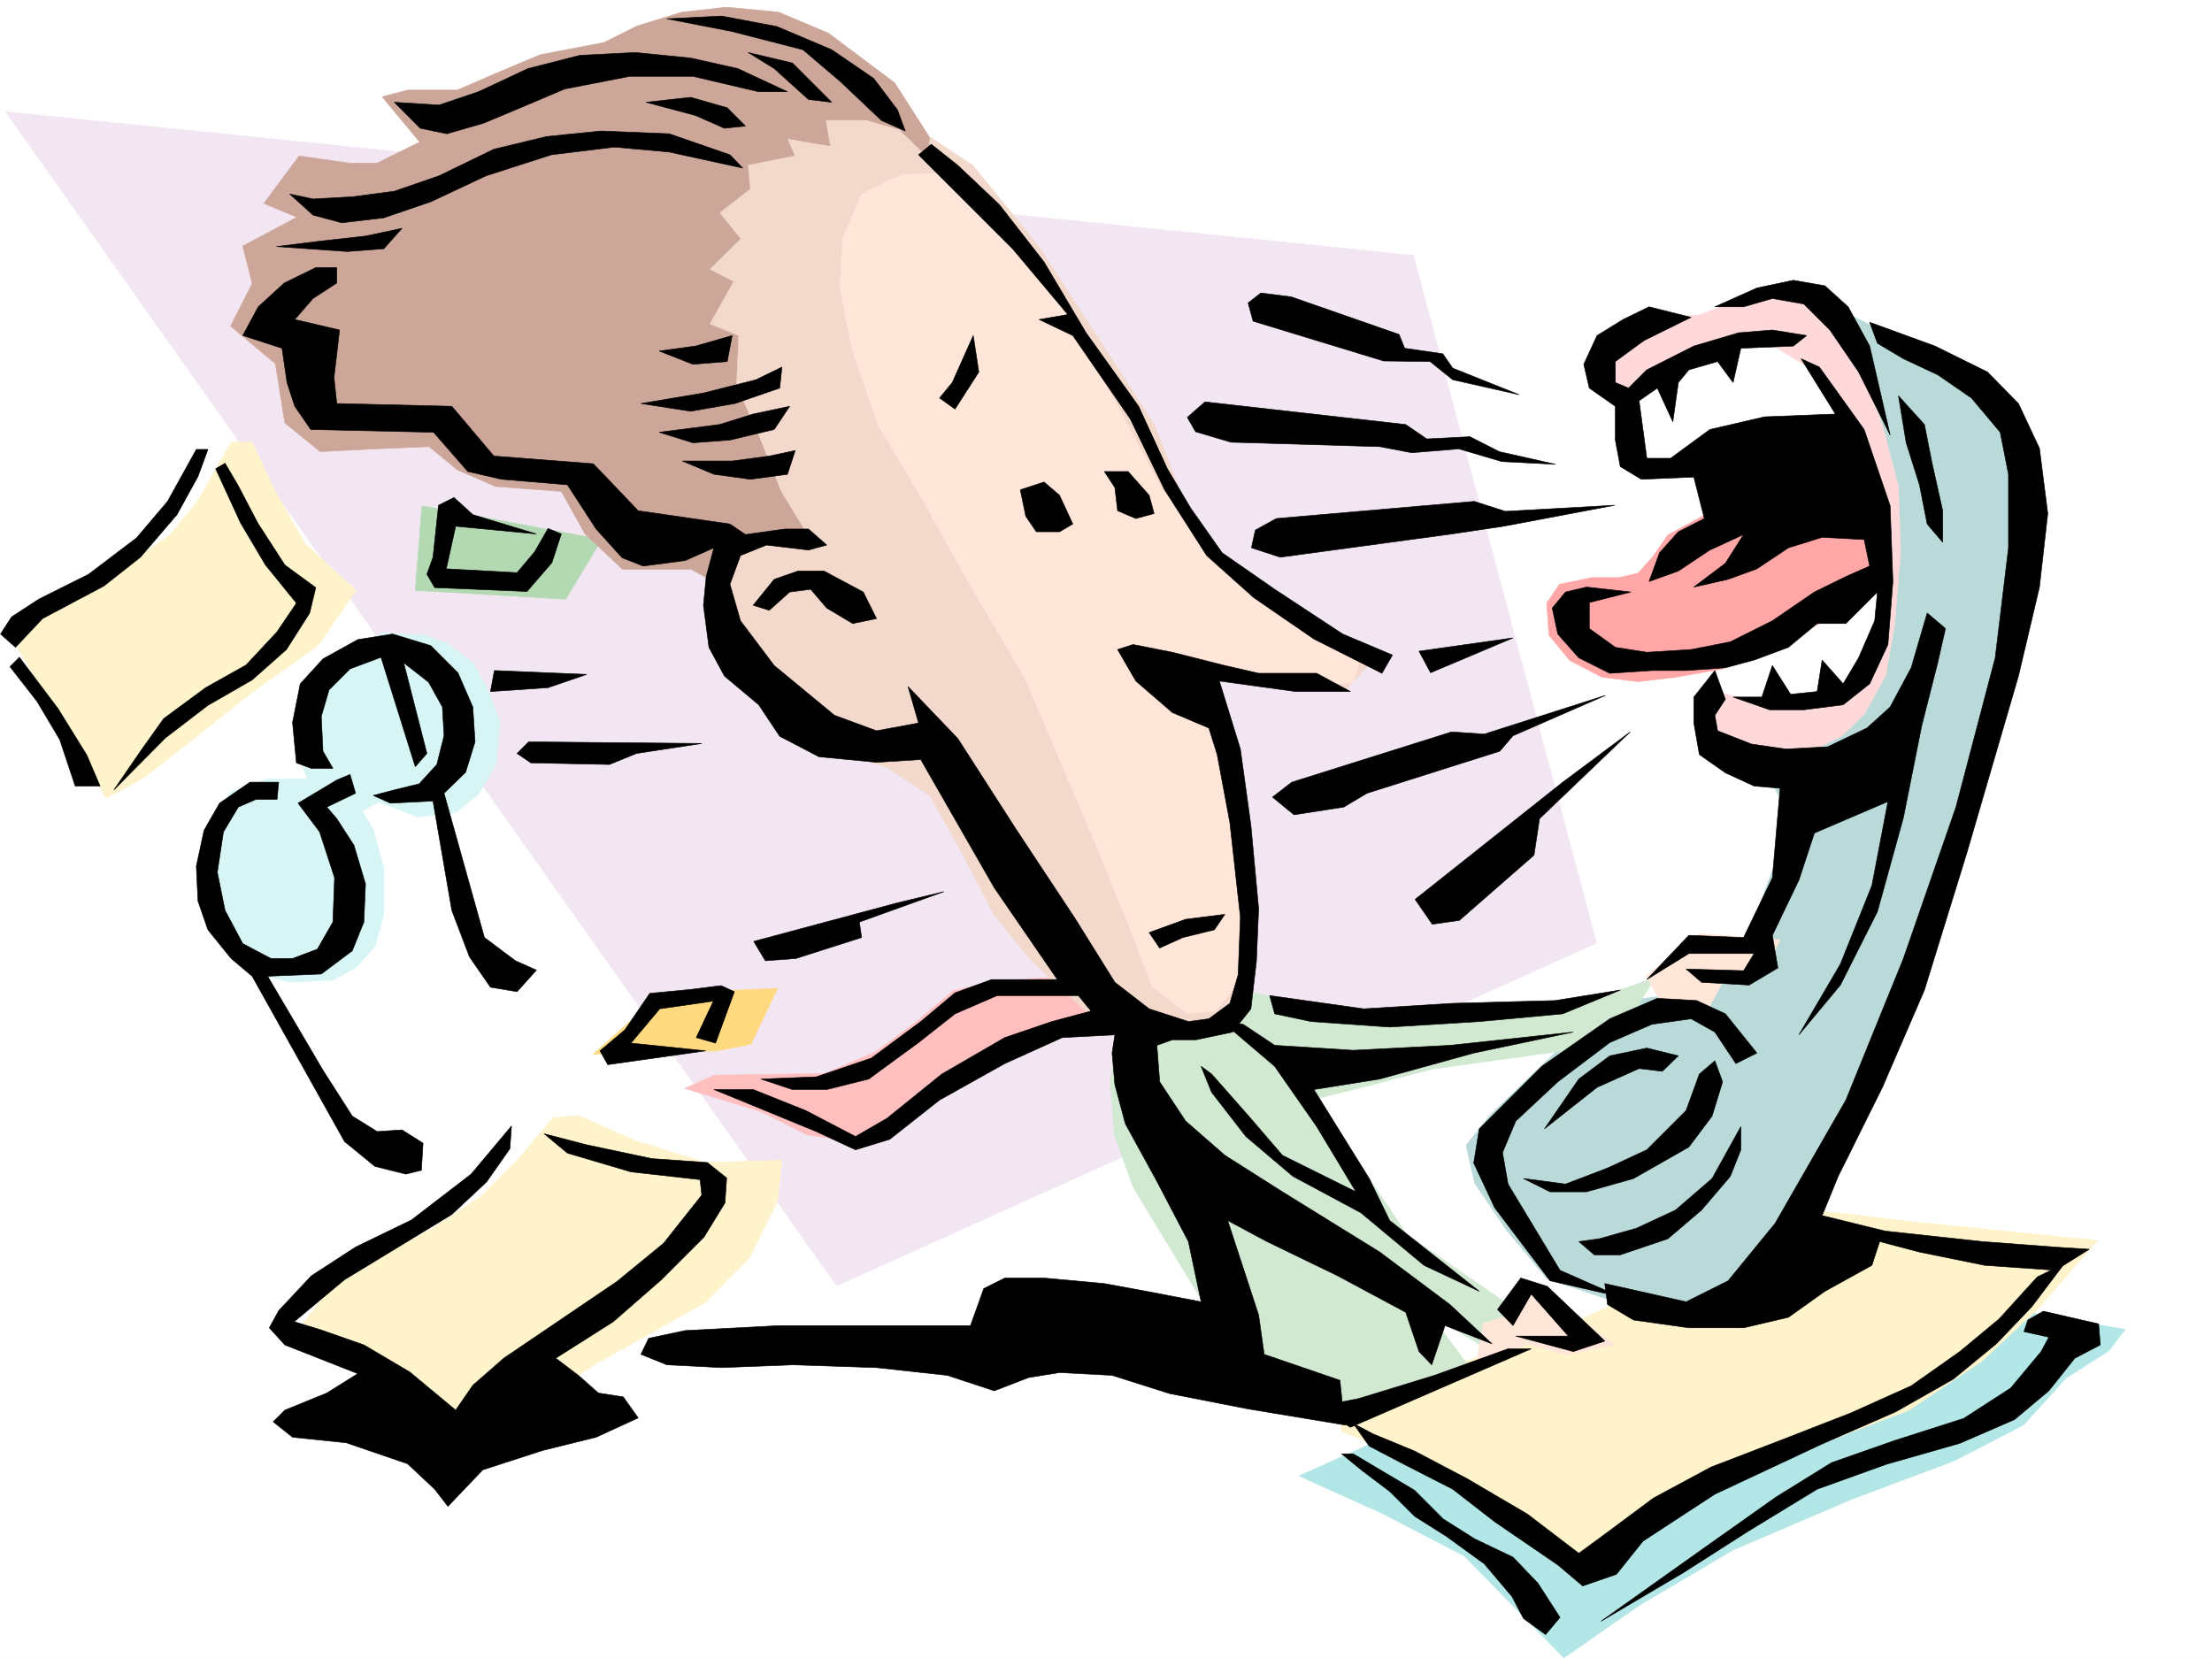
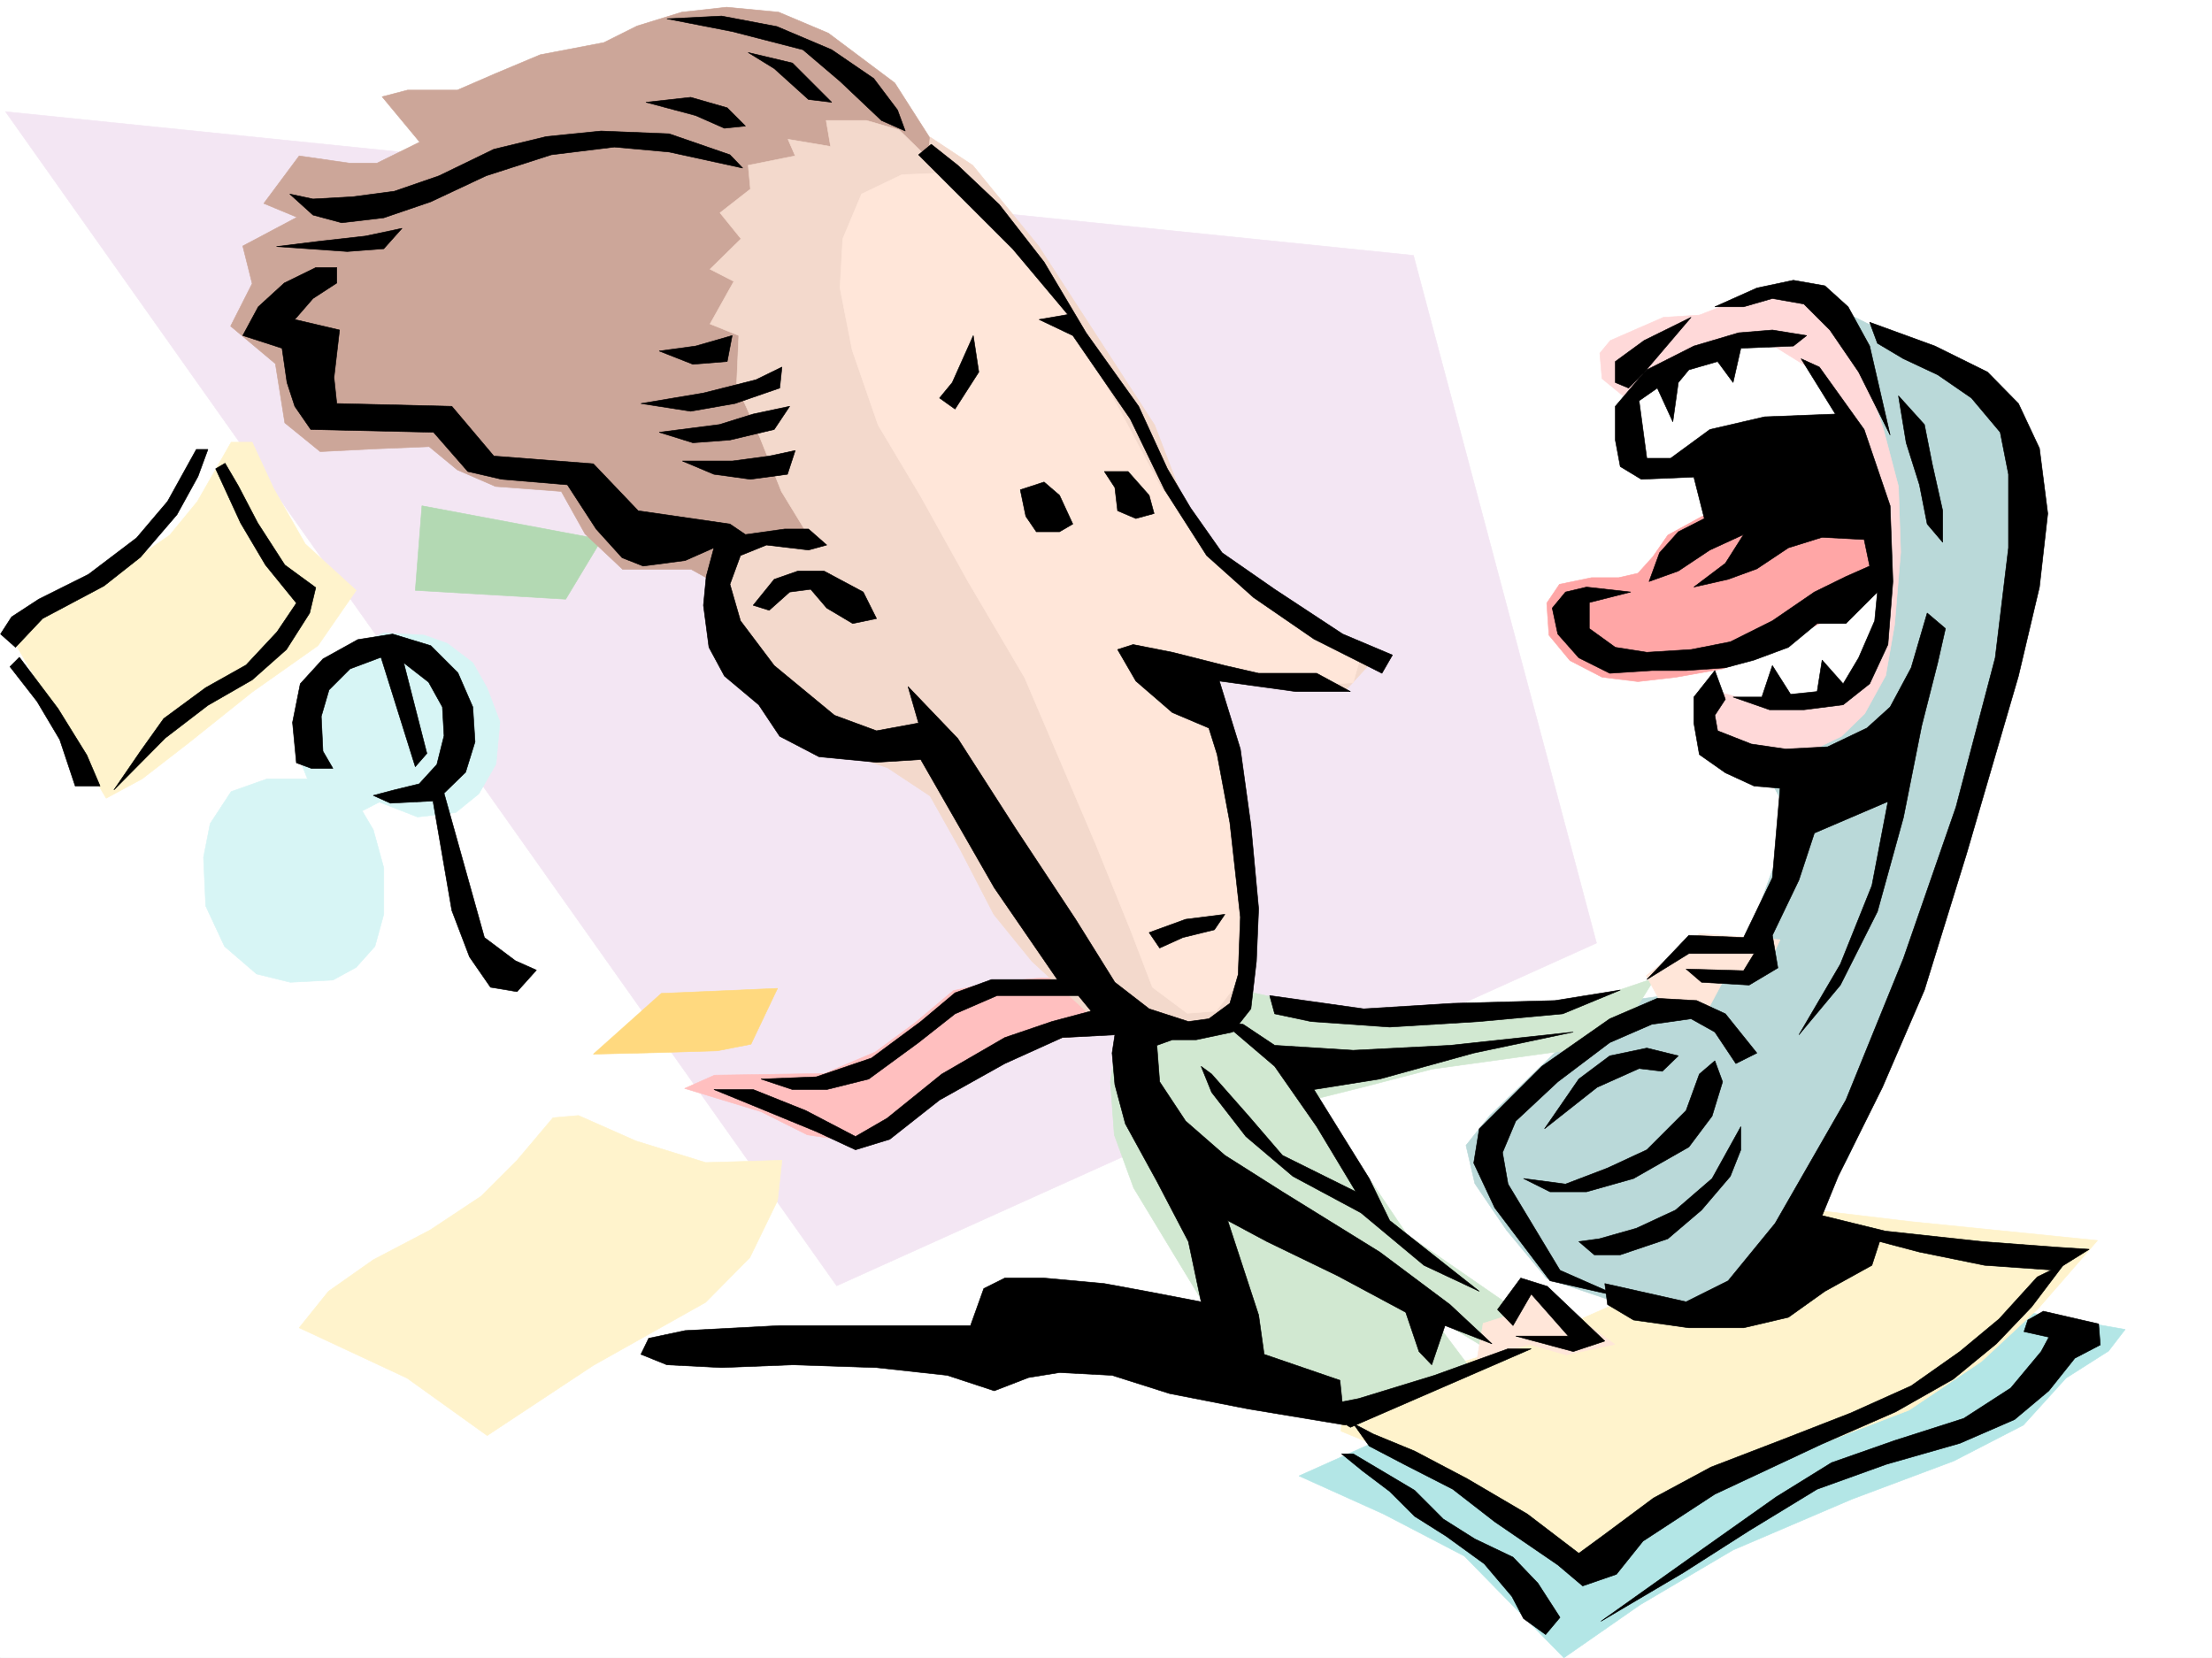
<svg xmlns="http://www.w3.org/2000/svg" width="2997.016" height="2246.602">
  <rect width="100%" height="100%" fill="#808080" stroke="none" />
  <defs>
    <clipPath id="a">
      <path d="M0 0h2997v2244.137H0Zm0 0" />
    </clipPath>
  </defs>
  <path fill="#fff" d="M0 2246.297h2997.016V0H0Zm0 0" />
  <g clip-path="url(#a)" transform="translate(0 2.16)">
    <path fill="#fff" fill-rule="evenodd" stroke="#fff" stroke-linecap="square" stroke-linejoin="bevel" stroke-miterlimit="10" stroke-width=".743" d="M.742 2244.137h2995.531V-2.16H.743Zm0 0" />
  </g>
  <path fill="#f3e6f3" fill-rule="evenodd" stroke="#f3e6f3" stroke-linecap="square" stroke-linejoin="bevel" stroke-miterlimit="10" stroke-width=".743" d="m7.508 151.316 1907.57 194.72 248.012 931.792-1029.465 464.39Zm0 0" />
  <path fill="#b3e6e6" fill-rule="evenodd" stroke="#b3e6e6" stroke-linecap="square" stroke-linejoin="bevel" stroke-miterlimit="10" stroke-width=".743" d="m2669.59 1764.66 209.773 36.715-22.445 29.207-57.711 36.719-57.672 63.652-94.426 48.68-137.867 51.691-161.09 68.895-125.863 74.172-103.383 71.906-134.894-137.828-109.364-56.93-114.64-51.691 224.004-100.371zm0 0" />
  <path fill="#fff3cc" fill-rule="evenodd" stroke="#fff3cc" stroke-linecap="square" stroke-linejoin="bevel" stroke-miterlimit="10" stroke-width=".743" d="m1819.95 1896.508 192.527-60.684 97.437-34.449 195.54-86.137 114.64-80.156 169.343 20.215 252.47 25.496-80.157 92.117-77.184 71.906-98.14 65.922-134.856 51.692-120.625 45.668-94.426 57.671-80.156 71.907-149.867-95.13-105.648-68.894-83.91-34.449zm0 0" />
  <path fill="#bad9d9" fill-rule="evenodd" stroke="#bad9d9" stroke-linecap="square" stroke-linejoin="bevel" stroke-miterlimit="10" stroke-width=".743" d="m2489.027 417.941 197.809 98.141 51.688 62.91 20.214 74.88-2.968 91.413-36.715 209.695-49.465 183.536-45.707 140.796-54.7 146.079-65.921 143.808-74.176 120.586-68.934 71.906-86.175 14.23-92.157-14.23-86.136-29.21-54.703-65.922-42.735-62.91-11.965-51.692 32.219-40.469 86.137-83.125 56.969-48.68 54.699-25.452 68.933-8.997 59.942-40.468 34.445-65.883 29.207-80.153 3.012-77.144-20.215-37.461zm0 0" />
  <path fill="#fff" fill-rule="evenodd" stroke="#fff" stroke-linecap="square" stroke-linejoin="bevel" stroke-miterlimit="10" stroke-width=".743" d="m2190.813 539.305 31.476 108.582 100.406-14.23 11.223 195.5-20.215 108.616 86.137 40.43 80.937-11.223 56.93-60.68 23.227-100.37-23.227-163.282-97.398-195.5-120.621-8.992zm0 0" />
  <path fill="#ffd9d9" fill-rule="evenodd" stroke="#ffd9d9" stroke-linecap="square" stroke-linejoin="bevel" stroke-miterlimit="10" stroke-width=".743" d="m2181.82 461.379 71.942-31.434 48.68-3.011 57.71-22.485 53.961-8.953 46.45 8.953 37.456 39.727 28.465 62.914 25.457 74.875 20.254 77.183 3.008 89.11-8.25 98.14-12.004 68.895-28.465 51.687-31.472 30.696-54.703 26.234h-80.157l-49.46-11.258-11.22-34.449 14.231-43.437 14.977 3.007 53.957 14.235 71.906 2.972 54.7-8.214 34.487-57.672 8.211-62.95-8.21-95.09-31.477-122.855-29.207-60.683-31.477-48.676-45.707-28.465-65.96-2.973-77.891 28.426-62.95 40.469-28.464-23.227-3.012-34.445zm0 0" />
  <path fill="#ffa6a6" fill-rule="evenodd" stroke="#ffa6a6" stroke-linecap="square" stroke-linejoin="bevel" stroke-miterlimit="10" stroke-width=".743" d="m2322.695 690.586-62.949 34.445-20.215 29.207-20.254 22.485-26.199 5.98h-36.715l-43.476 8.992-17.203 25.496 2.968 43.438 28.465 34.45 43.48 22.48 48.68 5.984 51.73-5.984 62.911-11.258 57.71-23.227 59.942-31.437 80.899-39.727 16.5-17.203 8.992-60.684-6.02-40.43h-105.609Zm0 0" />
  <path fill="#d1e8d1" fill-rule="evenodd" stroke="#d1e8d1" stroke-linecap="square" stroke-linejoin="bevel" stroke-miterlimit="10" stroke-width=".743" d="m1670.82 1339.254 146.118 32.18 195.539-2.973 143.886-14.23 86.14-29.212-32.218 51.653-86.137 46.45-183.578 25.456-89.144 23.223-68.934 17.246 123.594 183.496 140.879 97.36-37.461 54.699-71.942-43.442 51.688 68.895-146.074 57.672-103.422-17.204-97.399-45.707-14.23-83.125-40.469-66.668-51.691-85.394-26.235-71.902-5.242-71.907 11.262-77.144 40.469-46.45zm0 0" />
  <path fill="#ffe6d9" fill-rule="evenodd" stroke="#ffe6d9" stroke-linecap="square" stroke-linejoin="bevel" stroke-miterlimit="10" stroke-width=".743" d="m2037.969 1784.133 43.441-39.688 106.39 77.145-65.921 14.234-49.461-14.234-71.164 20.215 8.25-48.68zm192.571-462.121 71.901-56.93 109.403 8.25-20.215 43.438-54.7 8.25-23.226 43.44-62.95-8.991zm0 0" />
  <path fill="#ffbfbf" fill-rule="evenodd" stroke="#ffbfbf" stroke-linecap="square" stroke-linejoin="bevel" stroke-miterlimit="10" stroke-width=".743" d="m968.04 1456.828 149.085-2.23 68.934-29.207 53.957-39.727 51.691-43.437 51.691-11.223 68.934-5.984 68.934 2.972 89.187 68.934-131.887 8.953-95.168 36.715-103.382 65.922-71.2 40.43-74.914-11.22-62.914-31.476-103.418-31.438zm0 0" />
  <path fill="#b3d9b3" fill-rule="evenodd" stroke="#b3d9b3" stroke-linecap="square" stroke-linejoin="bevel" stroke-miterlimit="10" stroke-width=".743" d="m571.68 685.344-8.992 114.601 203.789 11.965 48.718-80.855zm0 0" />
  <path fill="#ffd97f" fill-rule="evenodd" stroke="#ffd97f" stroke-linecap="square" stroke-linejoin="bevel" stroke-miterlimit="10" stroke-width=".743" d="m896.094 1345.98-92.16 82.383 92.16-2.23 75.699-2.266 45.707-8.996 35.934-75.617zm0 0" />
  <path fill="#fff3cc" fill-rule="evenodd" stroke="#fff3cc" stroke-linecap="square" stroke-linejoin="bevel" stroke-miterlimit="10" stroke-width=".743" d="m749.234 1514.5-48.68 57.672-48.718 48.68-68.934 45.707-77.144 40.43-60.684 42.698-39.722 49.461 146.113 68.153 108.62 77.887 143.849-95.133 152.101-85.395 59.938-60.644 37.46-77.145 6.02-54.7-103.418 3.013-94.387-29.207-77.93-34.489zm0 0" />
  <path fill="#d7f5f5" fill-rule="evenodd" stroke="#d7f5f5" stroke-linecap="square" stroke-linejoin="bevel" stroke-miterlimit="10" stroke-width=".743" d="m519.992 857.621-54.703 23.223-34.484 36.715-23.227 57.671-2.226 51.653 11.218 28.465h-54.699l-48.68 17.242-28.464 43.441-8.993 45.668 2.97 65.922 25.495 54.703 43.438 37.418 45.71 11.262 57.712-3.012 31.472-17.203 25.457-28.465 12.004-43.441v-62.95l-14.234-51.652-15.016-25.492 23.227-11.965 51.73 20.215 51.692-5.984 31.472-25.493 23.227-40.43 5.238-56.929-17.242-45.668-19.473-34.484-34.484-26.2-31.438-11.222zm0 0" />
  <path fill="#fff3cc" fill-rule="evenodd" stroke="#fff3cc" stroke-linecap="square" stroke-linejoin="bevel" stroke-miterlimit="10" stroke-width=".743" d="m313.191 599.207-45.707 80.156-37.46 45.668-62.95 43.442-106.39 54.699-48.68 34.45 131.844 223.964 48.718-26.238 62.914-48.68 86.176-68.895 89.149-62.91 51.726-74.918-68.93-62.91-42.738-74.914-29.207-62.914zm0 0" />
  <path fill="#cca699" fill-rule="evenodd" stroke="#cca699" stroke-linecap="square" stroke-linejoin="bevel" stroke-miterlimit="10" stroke-width=".743" d="m1279.742 217.945-67.445-105.61-89.93-67.41-67.41-28.464-70.418-6.727-60.723 6.727-60.683 18.73-44.965 22.48-86.137 16.462-60.683 25.496-51.73 22.441H552.21l-34.488 8.993 50.949 61.425-57.676 28.465h-38.2l-67.444-9.734-47.938 64.437 44.926 18.688-73.43 38.984 12.746 50.906-29.207 57.676 60.684 50.945 12.746 80.157 47.937 38.941 74.172-3.754 73.43-3.008 38.2 31.473 51.73 22.484 89.148 6.727 32.219 57.672 50.945 47.933h92.902l74.172 41.215 163.36-6.023zm0 0" />
  <path fill="#f3d9cc" fill-rule="evenodd" stroke="#f3d9cc" stroke-linecap="square" stroke-linejoin="bevel" stroke-miterlimit="10" stroke-width=".743" d="m1257.262 214.23-38.985-38.203-44.183-12.746h-54.7l5.981 35.192-57.672-9.739 9.738 22.485-63.695 12.746 3.012 32.18-41.211 32.218 28.465 35.227-41.957 41.176 32.218 16.5-32.218 57.671 38.945 15.72-3.012 67.406 31.477 70.421 29.246 73.391 35.191 57.672L1001 739.266l-22.484 44.964v57.672l47.976 98.844 73.43 64.438 102.637 35.187 57.671 38.203 41.215 73.39 44.965 86.919 51.688 63.656 76.441 70.418 54.7 29.207 76.402 5.984 54.703-12.746 35.226-60.644 6.727-89.89-26.195-159.528-28.504-173.059 176.105 22.485 32.219-35.192-163.36-99.629-80.156-98.883-47.976-125.082-157.34-242.652-89.145-109.363-57.715-38.2zm0 0" />
  <path fill="#ffe6d9" fill-rule="evenodd" stroke="#ffe6d9" stroke-linecap="square" stroke-linejoin="bevel" stroke-miterlimit="10" stroke-width=".743" d="m1222.031 236.672-54.699 26.238-25.457 60.68-3.754 66.629 16.461 83.906 35.23 101.855 57.711 96.618 63.657 114.601 77.183 131.106 47.977 112.332 47.933 112.375 47.938 118.316 29.246 76.399 47.195 35.23 38.946-3.012 41.953-54.66-3.715-118.355-22.484-137.086-22.48-153.543 147.6 21.738 44.966-3.012 8.992-32.218-86.176-56.93-105.648-83.867-76.442-89.149-54.66-102.597-70.457-128.094-83.168-115.344-70.418-83.129zm0 0" />
-   <path fill-rule="evenodd" stroke="#000" stroke-linecap="square" stroke-linejoin="bevel" stroke-miterlimit="10" stroke-width=".743" d="m534.223 138.57 60.683 3.754 53.215-17.984 67.41-31.477 70.418-17.949 74.953-3.75 74.918 7.465 63.692 14.234 67.41 31.477h-38.945l-89.145-20.961h-85.434l-88.406 17.207-59.941 25.453-50.203 20.996-49.461 14.235-35.973-7.508zm0 0" />
  <path fill-rule="evenodd" stroke="#000" stroke-linecap="square" stroke-linejoin="bevel" stroke-miterlimit="10" stroke-width=".743" d="m875.137 138.57 60.683-6.726 49.461 14.195 24.711 24.75-28.465 2.973-38.984-17.207zm28.465-113.117 74.171-3.715 74.914 14.235 74.176 31.437 56.969 38.942 32.219 42.699 10.476 28.465-32.218-14.235-56.188-53.176-50.203-42.695-95.91-24.71zm0 0" />
  <path fill-rule="evenodd" stroke="#000" stroke-linecap="square" stroke-linejoin="bevel" stroke-miterlimit="10" stroke-width=".743" d="m1013.746 71.164 59.941 14.23 53.176 53.176-31.437-3.754-46.488-41.953zm-24.75 138.57-82.383-28.464-92.16-3.754-74.172 7.504-71.203 17.207-74.172 35.972-60.683 20.957-56.93 7.508-53.215 2.969-31.476-6.723 31.476 28.465 38.945 10.477 56.97-6.723 63.69-21.742 74.919-35.188 88.402-28.465 85.434-10.48 74.175 6.726 99.625 21.739zM374.617 334.07l60.684-7.508 59.941-6.722 49.461-10.48-24.71 27.683-49.462 3.754zm81.68 28.465v20.957l-32.219 20.957-24.71 28.465 60.683 14.234-7.508 64.438 3.754 35.187 155.851 3.754 56.93 67.41 134.856 10.477 60.722 63.656 124.34 17.985 20.996 14.234 53.215-7.469h32.219l24.71 21.7-24.71 6.765-56.969-6.765-35.191 14.234-14.27 38.941 14.27 49.465 45.671 60.64 81.68 67.411 56.969 20.996 56.93-10.516-14.235-49.425 67.41 70.422 77.926 121.328 81.68 123.593 53.215 85.395 46.449 35.934 53.176 17.242 27.722-3.754 28.465-20.957 11.262-38.946 2.973-77.925-14.235-128.051-17.203-92.16-11.262-35.934-49.46-20.957-49.423-42.695-24.75-42.7 20.997-6.765 53.175 10.48 71.2 17.985 45.71 10.48h78.669l45.707 24.75h-74.172l-103.418-14.23 28.465 92.117 14.27 103.344 10.48 113.113-3.012 71.164-7.469 64.399-24.75 31.472-49.46 10.48h-32.22l-20.957 7.508 3.754 49.422 35.188 53.176 53.215 46.45 77.93 49.425 131.843 81.64 95.168 71.16 56.93 53.177-63.653-24.711-17.988 53.176-17.242-17.985-17.985-53.176-92.16-49.425-95.914-46.45-53.175-28.464 41.957 128.093 7.468 53.176 102.676 35.188 3.754 35.972 3.715 24.711-131.106-21.738-107.132-20.957-77.926-24.711-71.203-3.754-41.953 6.762-46.45 17.949-63.695-20.957-95.871-10.48-113.899-3.754-95.914 3.753-74.171-3.753-35.23-14.231 10.519-21.742 49.422-10.477 128.128-6.726h258.493l17.984-50.203 28.465-14.235h53.215l81.68 7.508 56.929 10.48 74.176 14.23-17.246-81.64-42.696-81.64-42.699-77.887-14.23-53.176-3.754-42.699 3.754-24.71-71.203 3.714-77.926 35.23-88.403 49.422-67.449 53.176-46.449 14.234-53.176-24.714-85.433-35.188-53.18-21.738h53.18l71.199 28.46 67.41 35.192 42.734-24.71 74.172-59.903 85.395-49.461 63.695-21.7 53.215-14.234-17.242-20.957h-110.145l-56.93 24.711-49.46 38.946-67.45 49.421-56.93 14.235h-46.449l-42.699-14.235 74.918-2.972 74.914-25.492 66.703-49.422 46.454-38.946 49.421-17.984h89.188l-85.434-124.34-99.629-173.758-59.937 3.754-77.93-7.508-53.215-27.722-28.464-42.696-46.45-38.945-20.996-38.945-7.469-56.93 3.754-38.941 10.477-38.946-38.98 17.247-56.93 7.464-28.465-11.218-35.23-38.946-38.942-59.941-89.187-7.469-45.707-10.515-46.454-53.176-166.332-3.754-21.699-31.438-10.52-32.218-6.722-46.45-53.215-17.203 20.996-38.945 35.23-32.219 42.696-20.957zm0 0" />
  <path fill-rule="evenodd" stroke="#000" stroke-linecap="square" stroke-linejoin="bevel" stroke-miterlimit="10" stroke-width=".743" d="m1020.473 820.16 28.465-35.187 32.214-11.262h35.23l53.216 28.465 17.988 35.972-32.219 6.723-35.23-20.957-21.738-25.453-28.465 3.715-27.723 24.75zm361.906-156.515 32.219-10.52 20.957 17.988 17.988 38.942-17.988 10.48h-31.434l-14.273-20.957zm113.898-24.75h32.18l28.504 32.218 6.726 24.711-24.71 6.766-24.75-10.52-3.715-31.437zm-177.589-184.239-28.465 63.653-17.242 20.996 20.996 14.976 32.218-50.203zm-425.567 20.957 49.422-6.726 49.465-14.23-6.727 35.187-46.449 3.754zm-24.75 71.16 84.692-14.23 71.16-17.988 35.23-17.203-3.012 28.464-60.683 20.957-59.938 10.48zm24.75 38.946 81.64-10.48 45.712-14.231 49.46-10.48-20.995 31.437-59.942 14.23-50.164 3.754zm31.477 38.941h67.41l50.203-6.723 35.23-7.507-10.52 32.218-50.163 6.762-49.465-6.762zm319.918-414.926 127.386 127.309 74.914 89.148-38.98 6.723 45.707 21.742 77.926 113.114 46.449 95.875 56.969 89.109 63.656 56.93 81.68 56.187 92.16 46.41 14.23-24.71-67.406-28.466-92.16-60.644-71.2-49.461-42.699-60.645-31.476-53.175-38.942-84.653-71.203-99.625-56.93-95.875-60.683-77.886-56.223-53.176-35.933-28.465Zm312.444 1053.86 49.423-17.985 53.215-6.726-14.23 20.957-42.7 10.48-31.473 14.23zm163.321 85.394 127.39 17.95 120.622-7.47 138.61-3.753 88.406-14.234-77.926 32.218-113.117 10.48-121.407 7.47-106.39-7.47-49.422-10.48zm0 0" />
-   <path fill-rule="evenodd" stroke="#000" stroke-linecap="square" stroke-linejoin="bevel" stroke-miterlimit="10" stroke-width=".743" d="m1684.313 1387.934 42.734 28.464 106.39 6.723 131.102-6.723 167.074-17.988-134.855 28.465-127.387 35.191-89.148 14.235 74.914 120.582 27.722 56.93 121.407 95.874-74.954-35.19-85.394-71.161-92.16-49.426-63.696-53.957-46.449-59.902-14.23-35.188 14.23 10.477 50.203 56.93 45.711 53.175 99.625 49.426-53.175-88.367-56.93-81.64-71.2-60.684zm606.91-957.989-63.696 31.434-38.945 28.465v28.465l17.988 7.507 24.711-24.71 63.692-32.22 60.683-17.984 45.711-3.754 46.45 7.508-17.985 14.23-71.164 2.973-10.516 46.45-20.96-28.465-38.981 11.261-14.235 17.204-7.468 53.175-20.996-45.668-24.711 17.204 10.48 77.925h32.219l53.176-38.98 74.21-17.203 95.876-3.754-46.453-74.918 24.75 11.262 60.683 84.613 35.192 103.379 3.753 102.597-6.726 85.395-24.75 53.18-35.934 28.464-53.214 6.762h-46.45l-49.46-17.242h38.98l14.234-42.7 24.711 38.946 35.969-3.715 6.727-42.695 28.503 32.18 20.957-35.192 21.743-50.164 3.754-38.984-42.739 42.695h-38.945l-38.941 32.219-46.489 17.246-38.945 10.477-53.215 3.753h-46.453l-56.926 3.715-41.957-20.957-28.465-32.219-7.507-35.19 17.988-21.74 28.465-6.726 59.937 6.727-56.184 14.23v35.23l35.227 25.454 42.7 6.726 59.94-3.714 53.176-10.477 56.97-28.465 56.929-38.984 42.695-20.957 32.219-14.235-7.469-35.93-56.968-3.011-45.668 14.23-42.739 28.465-38.941 14.235-46.453 10.476 42.699-32.219 24.71-38.94-45.706 20.995-42.7 28.426-39.683 14.23 14.23-38.941 25.453-28.465 35.231-17.945-14.234-56.188-71.2 3.008-28.464-17.242-6.727-35.973v-45.668l-35.227-24.71-7.507-32.22 17.984-38.94 35.23-21.743 35.231-17.203zm0 0" />
+   <path fill-rule="evenodd" stroke="#000" stroke-linecap="square" stroke-linejoin="bevel" stroke-miterlimit="10" stroke-width=".743" d="m1684.313 1387.934 42.734 28.464 106.39 6.723 131.102-6.723 167.074-17.988-134.855 28.465-127.387 35.191-89.148 14.235 74.914 120.582 27.722 56.93 121.407 95.874-74.954-35.19-85.394-71.161-92.16-49.426-63.696-53.957-46.449-59.902-14.23-35.188 14.23 10.477 50.203 56.93 45.711 53.175 99.625 49.426-53.175-88.367-56.93-81.64-71.2-60.684zm606.91-957.989-63.696 31.434-38.945 28.465v28.465l17.988 7.507 24.711-24.71 63.692-32.22 60.683-17.984 45.711-3.754 46.45 7.508-17.985 14.23-71.164 2.973-10.516 46.45-20.96-28.465-38.981 11.261-14.235 17.204-7.468 53.175-20.996-45.668-24.711 17.204 10.48 77.925h32.219l53.176-38.98 74.21-17.203 95.876-3.754-46.453-74.918 24.75 11.262 60.683 84.613 35.192 103.379 3.753 102.597-6.726 85.395-24.75 53.18-35.934 28.464-53.214 6.762h-46.45l-49.46-17.242h38.98l14.234-42.7 24.711 38.946 35.969-3.715 6.727-42.695 28.503 32.18 20.957-35.192 21.743-50.164 3.754-38.984-42.739 42.695h-38.945l-38.941 32.219-46.489 17.246-38.945 10.477-53.215 3.753h-46.453l-56.926 3.715-41.957-20.957-28.465-32.219-7.507-35.19 17.988-21.74 28.465-6.726 59.937 6.727-56.184 14.23v35.23l35.227 25.454 42.7 6.726 59.94-3.714 53.176-10.477 56.97-28.465 56.929-38.984 42.695-20.957 32.219-14.235-7.469-35.93-56.968-3.011-45.668 14.23-42.739 28.465-38.941 14.235-46.453 10.476 42.699-32.219 24.71-38.94-45.706 20.995-42.7 28.426-39.683 14.23 14.23-38.941 25.453-28.465 35.231-17.945-14.234-56.188-71.2 3.008-28.464-17.242-6.727-35.973v-45.668zm0 0" />
  <path fill-rule="evenodd" stroke="#000" stroke-linecap="square" stroke-linejoin="bevel" stroke-miterlimit="10" stroke-width=".743" d="m2323.438 415.71 56.93-25.491 49.464-10.48 42.695 7.507 31.477 28.465 29.207 53.176 27.723 120.586-42.7-85.395-38.941-56.93-35.23-35.191-42.696-7.508-38.984 11.262zm0 0" />
  <path fill-rule="evenodd" stroke="#000" stroke-linecap="square" stroke-linejoin="bevel" stroke-miterlimit="10" stroke-width=".743" d="m2533.211 436.668 88.445 32.219 71.16 35.191 41.953 42.695 28.465 60.684 11.262 88.367-11.262 99.625-28.465 120.586-70.417 241.207-56.97 184.238-56.929 131.848-59.941 120.582-21.739 53.176 85.434 20.96 131.102 14.231 99.668 7.508 45.707 2.973-45.707 28.465-95.914-6.727-88.403-17.984-53.96-14.235-10.477 32.22-63.696 35.19-49.422 35.227-60.722 14.234h-74.172l-74.918-10.52-35.227-20.956-3.714-28.465 110.105 24.71 56.969-28.464 63.695-77.887 95.871-167.035 77.926-191.746 71.203-205.234 53.176-202.227 17.984-149.05v-99.626l-11.222-56.93-38.98-46.413-45.708-31.473-46.453-21.742-35.188-20.957zm0 0" />
  <path fill-rule="evenodd" stroke="#000" stroke-linecap="square" stroke-linejoin="bevel" stroke-miterlimit="10" stroke-width=".743" d="m2572.195 536.297 35.188 38.941 10.52 53.176 14.23 63.656v42.696l-20.996-24.711-10.477-53.176-17.988-56.93zm38.942 294.343-21.7 74.173-28.503 53.175-31.438 28.465-53.215 25.453-56.93 3.012-46.449-6.762-45.71-17.949-3.754-20.996 14.234-21.7-14.235-38.945-28.464 35.934v35.191l7.468 42.696 35.23 24.75 38.946 17.949 35.227 3.008-10.477 121.328-38.984 80.898-74.172-2.972-56.93 59.902 56.93-35.191h88.406l-14.234 23.226-77.926-2.27 20.996 17.989 64.438 3.754 38.941-23.227-7.465-44.183 35.969-74.914 20.96-63.657 99.665-42.695-21.738 113.82-42.7 106.391-56.187 95.871 56.187-67.406 50.207-99.63 35.188-127.347 24.75-124.34 21.703-85.39 10.516-46.414zm-230.77 596.235-42.695-53.176-38.945-17.984-53.215-3.012-64.434 27.723-92.16 64.437-84.652 84.614-7.508 46.449 28.465 60.683 74.918 98.844 95.168 21.738-81.68-35.968-70.418-116.832-7.469-42.7 17.946-42.695 56.968-53.176 70.422-53.176 56.926-24.71 53.219-7.508 32.215 17.984 28.464 42.7zm0 0" />
  <path fill-rule="evenodd" stroke="#000" stroke-linecap="square" stroke-linejoin="bevel" stroke-miterlimit="10" stroke-width=".743" d="m2273.977 1430.629-42.696-10.516-50.203 10.516-41.957 31.437-46.45 67.41 71.161-56.148 56.969-25.492 31.437 3.75zm28.464 24.711-17.984 49.422-53.176 53.18-53.215 24.71-56.93 21.739-56.929-7.508 35.934 17.988h49.46l63.692-17.988 74.918-42.696 31.477-41.918 14.23-46.449-10.48-28.465zm56.227 71.164-38.98 70.379-49.465 42.699-53.176 24.711-50.203 14.23-27.723 3.754 20.957 17.985h35.23l64.438-21.739 45.707-38.941 38.945-45.672 14.27-35.969zm-329.691 247.894 31.476-42.699 35.973 11.262 77.926 74.133-42.739 14.234-77.925-20.957h71.203l-50.207-56.93-24.711 42.696zm14.233 53.176-99.628 35.973-102.676 31.473-56.93 11.222 45.708 27.723 113.898-49.461 131.102-56.93zm0 0" />
  <path fill-rule="evenodd" stroke="#000" stroke-linecap="square" stroke-linejoin="bevel" stroke-miterlimit="10" stroke-width=".743" d="m2760.266 1730.215-51.73 56.93-53.177 44.183-65.921 46.45-81.68 36.714-92.16 35.934-97.399 37.457-77.926 41.953-67.449 50.168-33.703 24.71-69.676-53.175-81.68-47.937-71.16-37.457-56.226-23.188-26.941-14.23 21.699 30.691 47.234 24.71 65.922 33.704 56.93 44.184 85.433 58.457 33.703 28.465 45.711-15.758 35.973-44.926 97.394-63.656 143.852-67.407 101.152-44.222 77.926-44.184 58.453-47.937 47.938-50.164 44.223-58.457zm0 0" />
  <path fill-rule="evenodd" stroke="#000" stroke-linecap="square" stroke-linejoin="bevel" stroke-miterlimit="10" stroke-width=".743" d="m2768.477 1776.664 74.953 17.203 2.23 28.465-34.45 17.988-35.226 44.184-46.453 38.941-74.172 32.22-99.668 28.464-93.644 33.703-92.156 56.187-89.149 56.93-111.668 65.922 140.133-99.625 97.398-68.934 74.914-46.41 85.434-29.992 93.645-29.95 63.695-41.17 41.21-49.462 10.481-19.473-33.707-7.468 5.242-15.758zm-935.039 193.234 83.167 49.422 38.942 38.98 42.7 26.942 51.726 24.711 33.707 35.23 29.949 46.41-19.473 23.227-29.949-21.699-15.758-29.992-37.457-44.184-51.691-37.457-42.695-26.941-33.747-33.703-36.714-27.723-28.465-23.223zM265.996 608.945l-38.98 70.418-41.957 49.422-65.18 49.422-67.445 33.703-36.715 23.969L.742 859.105l20.254 17.985 36.715-38.942 83.168-44.183L190.3 755.02l49.46-57.672 28.466-51.688 13.488-36.715zm26.199 26.235 33.743 73.39 33.703 56.93 41.957 51.691-26.239 38.942-41.953 44.926-54.703 30.695-56.93 41.953-31.472 44.184-35.973 52.433 69.715-70.379 57.672-44.222 59.941-34.45 46.45-41.171 31.476-49.461 8.25-34.446-41.953-30.695-36.715-56.93-26.238-50.203-17.985-30.695ZM26.234 890.582l52.434 69.637 38.984 62.949 17.946 41.918h-33.703l-20.957-62.914-30.735-51.692-36.715-47.152Zm375.364 143.066-5.243-54.703 10.48-52.43 30.731-33.706 47.196-26.196 47.195-7.508 51.727 15.758 36.714 36.676 20.215 46.45 3.012 47.195-12.746 41.171-29.246 28.465 54.699 195.5 41.953 31.477 28.504 12.707-26.234 29.207-35.973-5.984-28.465-41.172-23.969-62.95-25.492-148.265-57.672 2.969-23.226-10.477 28.465-7.508 33.703-8.21 23.969-26.239 9.738-38.941-2.23-38.946-18.727-33.703-33.707-26.234 31.437 122.851-15.718 17.985-46.45-148.305-41.957 15.719-28.465 28.465-10.515 35.968 2.265 47.157 13.493 23.226h-29.246zm0 0" />
-   <path fill-rule="evenodd" stroke="#000" stroke-linecap="square" stroke-linejoin="bevel" stroke-miterlimit="10" stroke-width=".743" d="m456.297 1056.875-52.434 31.434 29.207 38.945 20.215 62.168-2.226 59.941-20.997 36.676-33.707 12.746h-29.207l-38.238-20.215-23.969-44.964-10.48-51.653 8.25-54.7 20.215-33.702 23.969-10.48h28.464l2.27-23.227h-38.984l-41.172 28.465-20.996 36.714-10.48 48.68 2.23 47.195 13.488 38.942 31.476 38.945 28.465 23.969 125.121 223.965 41.211 33.703 41.953 10.48 20.996-5.242 2.231-36.715L544.703 1531l-33.707 2.227-33.703-20.958-39.727-62.167-74.914-127.348 72.649-3.012 41.992-31.437 15.719-38.942 2.23-51.691-15.719-52.434-23.226-35.933-13.488-15.754 38.941-18.73-7.469-25.454zm137.867-372.273-7.508 70.418-8.25 23.187 10.52 17.988 125.117 5.239 33.707-38.946 12.746-38.941-17.988-7.508-17.985 31.477-23.968 28.464-95.914-5.242 12.75-57.672 109.398 10.48-86.176-26.198-25.492-23.223zm75.656 223.964 125.121 5.239-52.433 17.949-77.926 5.277zm46.453 96.618 234.52 2.226-88.402 13.492-36.715 14.973-106.39-2.227-18.731-12.746zm164.102 340.796-33.703 49.422-33.742 28.465 10.515 18.727 132.59-18.727-101.152-10.48 38.98-46.45 72.688-10.48-23.223 49.422 26.195 7.508 25.493-69.676-17.985-8.211-41.953 5.238zm333.406-122.109-192.566 51.688 15.758 26.238 41.21-3.012 89.149-28.465-2.973-20.957 114.602-41.21zm-520.734 301.852-54.7 65.18-80.898 62.167-75.699 36.715-59.937 38.942-44.184 47.195-12.746 23.226 20.996 23.184 98.883 38.945-41.953 26.235-56.93 23.226-15.758 15.719 26.234 20.957 72.688 7.508 83.168 28.465 36.715 34.445 17.984 23.227 47.195-49.422L735 1965.402l72.687-17.988 56.97-26.195-20.255-28.465-33.703-5.242-26.234-23.223-31.477-23.969 77.926-49.422 65.18-56.93 57.71-57.671 28.466-46.453 2.27-33.703-26.24-20.957-74.913-5.243-88.446-18.726-57.671-14.977 31.476 26.2 86.137 25.453 93.683 10.515 2.227 20.961-51.688 65.18-62.953 51.648-88.402 59.942-65.18 44.183-41.957 36.715-23.222 33.703-62.211-51.691-62.168-36.715-59.942-20.957-34.484-10.477 68.191-56.93 72.684-44.183 72.687-44.223 47.196-44.183 31.476-44.926zm1056.445-1123.5 146.113 50.945 7.508 18.691 51.692 7.508 13.488 19.473 89.89 35.969-89.89-20.254-30.73-24.711-62.915-.742-176.847-53.918-6.727-24.711 17.203-13.489zm-116.871 142.324 271.98 30.691 28.465 19.473 58.453-2.973 39.727 20.215 76.398 17.207-72.683-3.715-58.418-17.246-63.691 5.242-43.48-8.25-201.524-5.984-47.973-14.23-11.223-19.473zm96.656 158.043 268.223-23.227 41.957 13.489 148.344-8.25-150.574 28.464-70.418 10.48-232.293 31.474-38.946-12.747 5.242-23.968zm445.817 239.68-164.102 52.433-44.183-3.008-216.536 68.149-26.238 20.215 29.207 23.968 67.45-10.476 31.476-18.73 179.82-56.93 17.985-20.957zm-125.121-77.926-127.387 17.988 15.719 29.207zm67.41 195.5-200.035 158.785 23.222 33.707 36.715-5.242 101.152-88.363 7.47-49.426 122.89-117.61zm0 0" />
</svg>